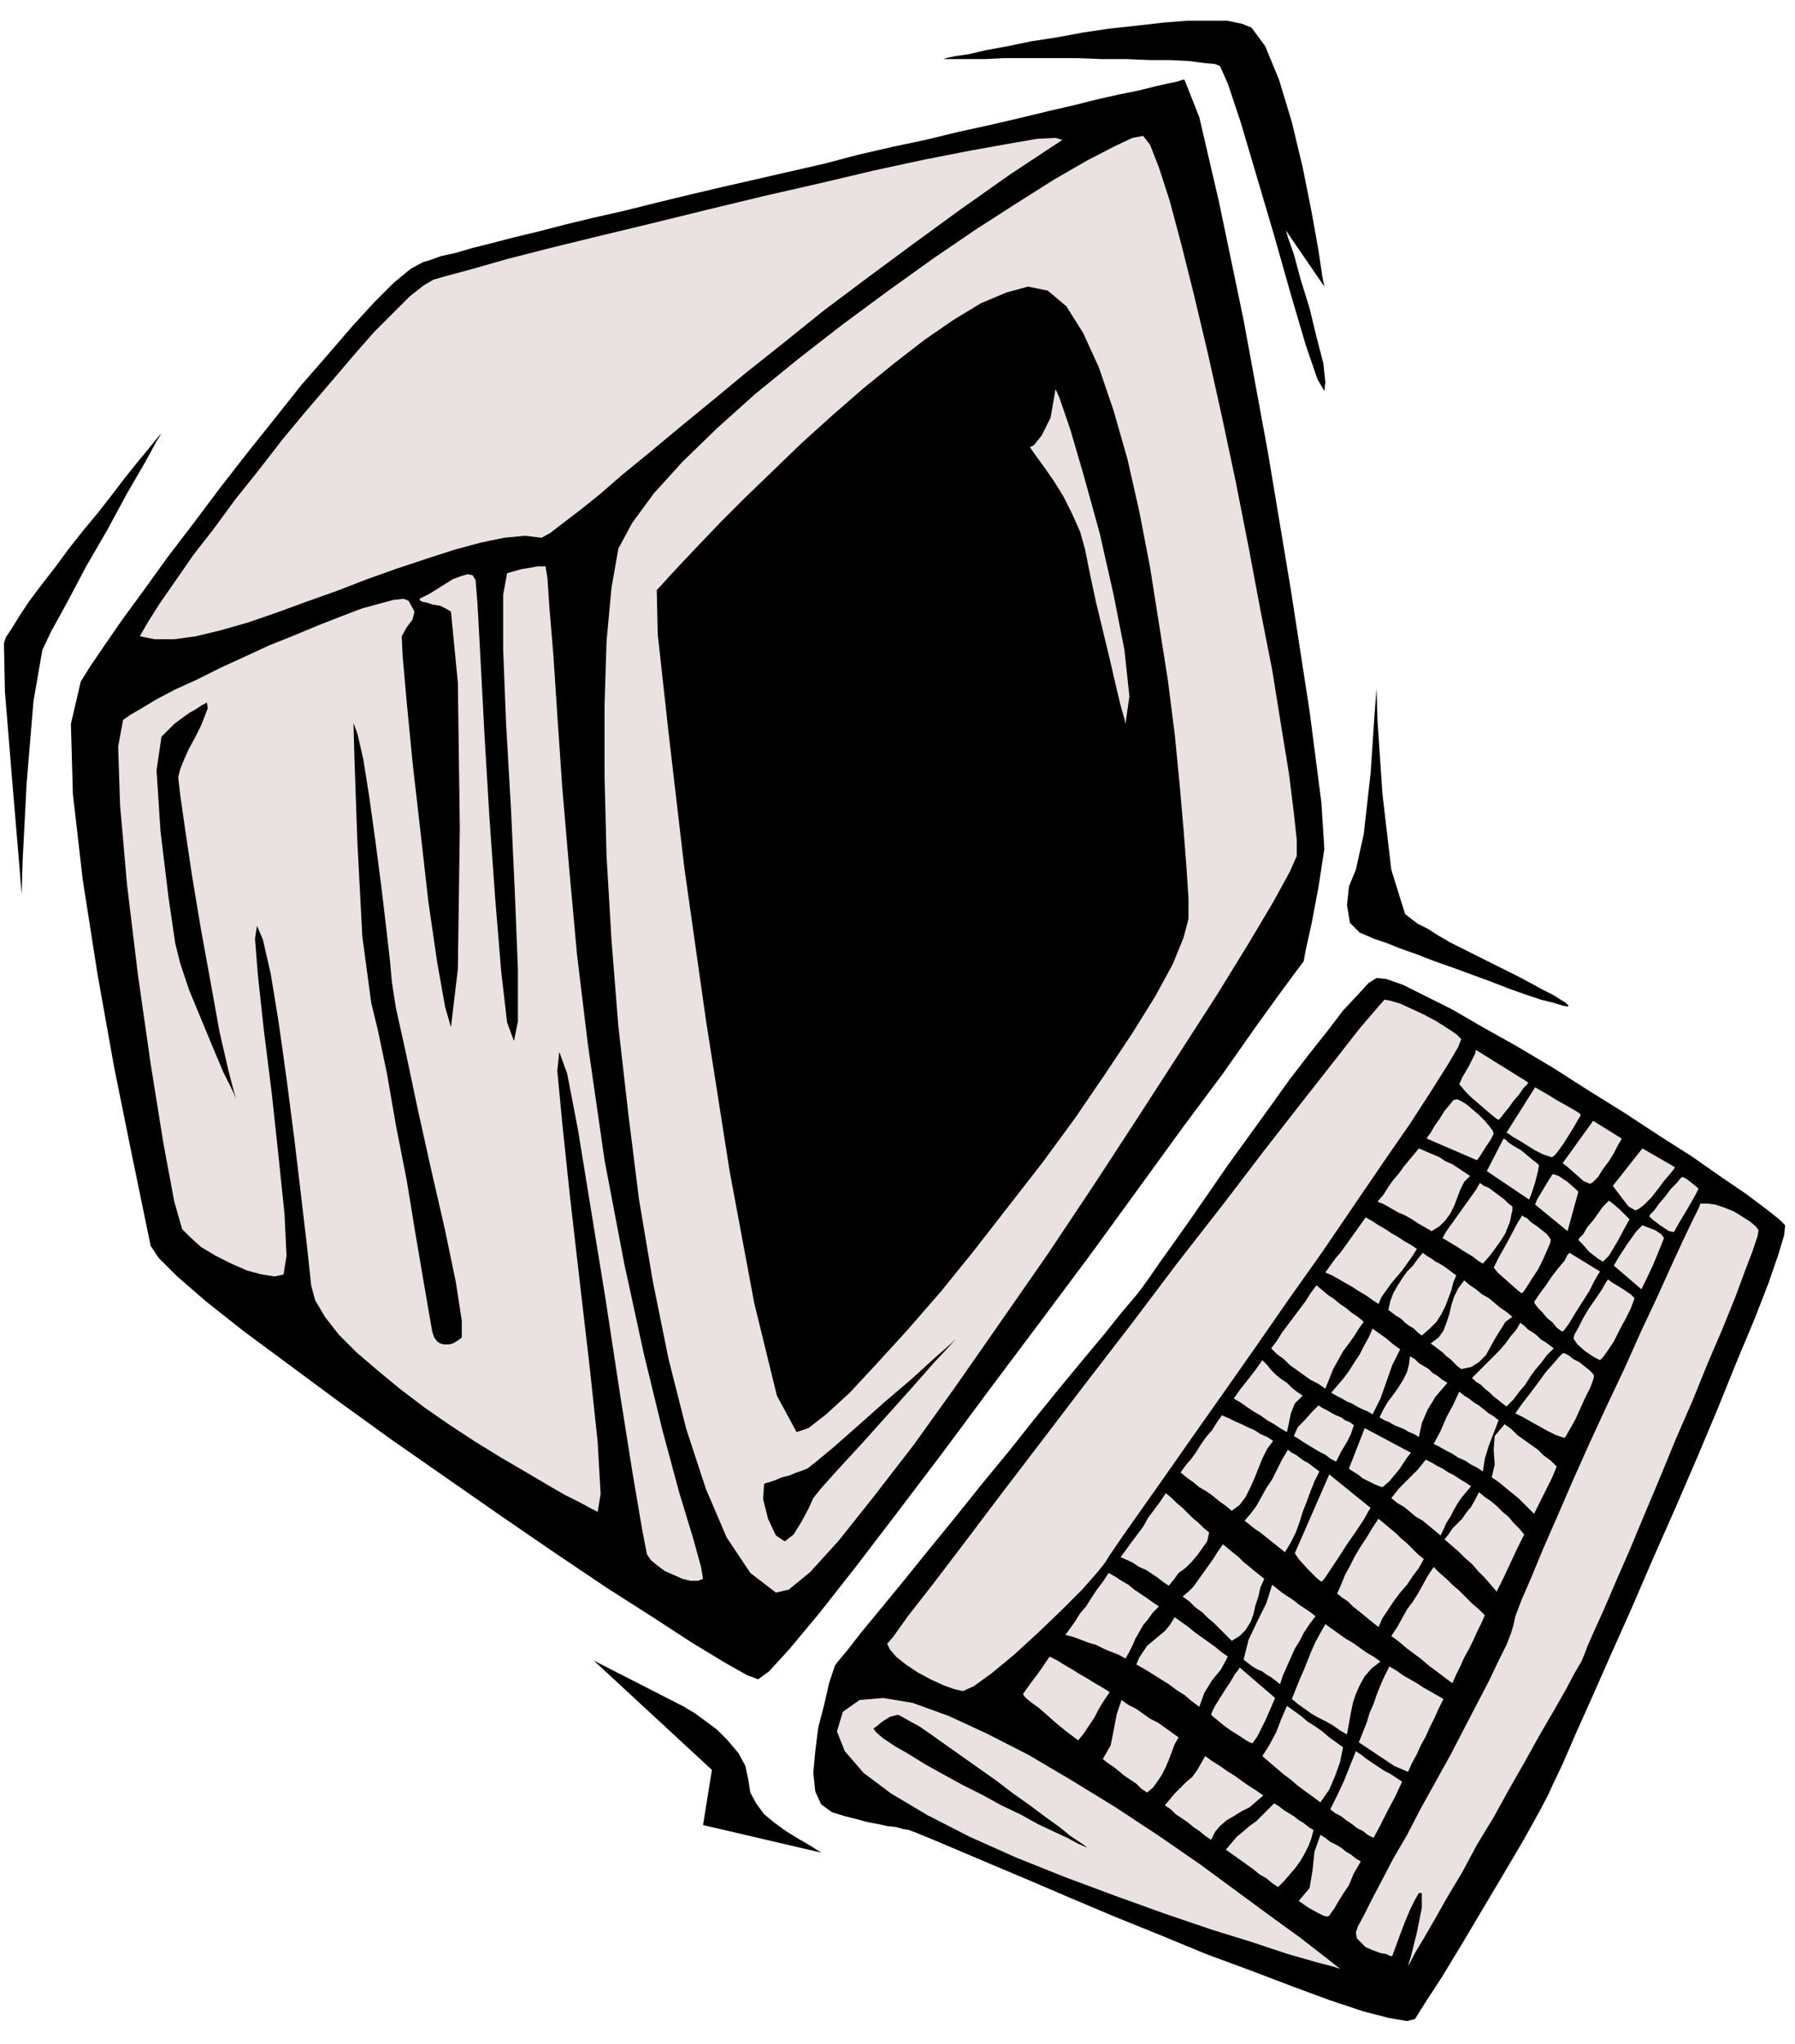
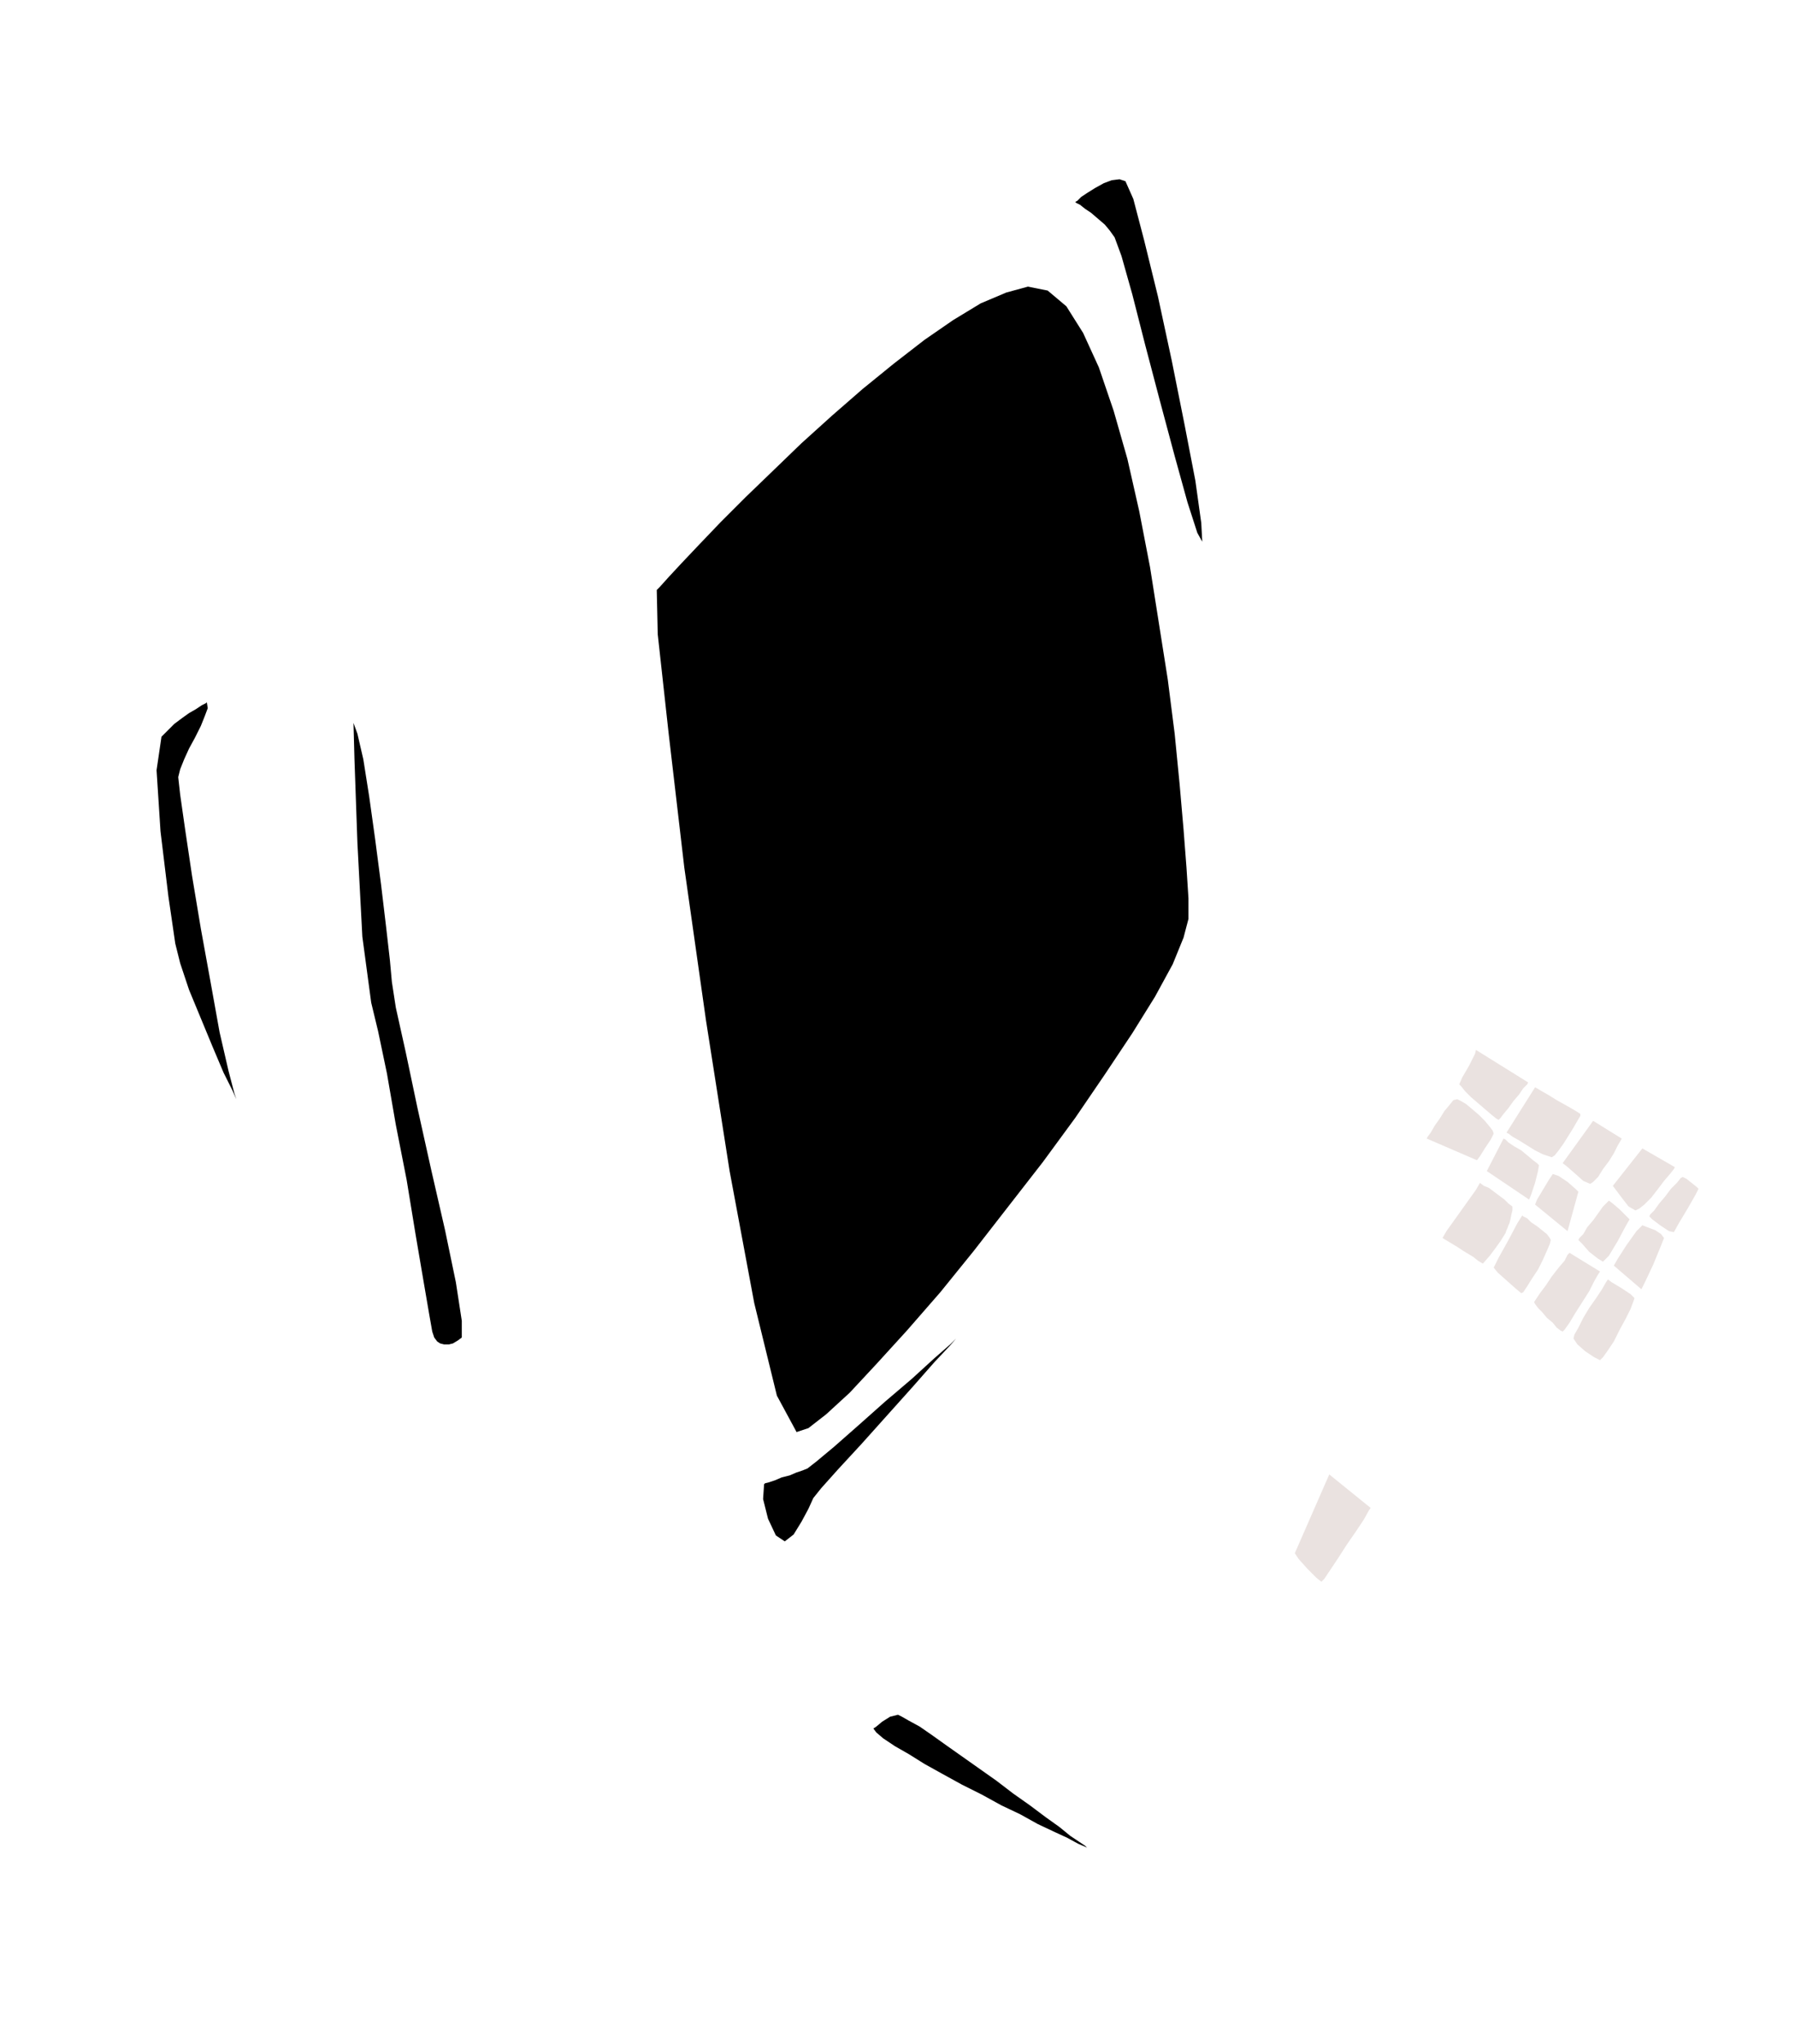
<svg xmlns="http://www.w3.org/2000/svg" width="1.823in" height="199.2" fill-rule="evenodd" stroke-linecap="round" preserveAspectRatio="none" viewBox="0 0 1823 2075">
  <style>.pen1{stroke:none}.brush2{fill:#000}.brush3{fill:#eae2e0}</style>
-   <path d="m695 1733 3 2 7 4 11 8 12 9 11 11 11 13 7 13 3 14 2 13 6 11 8 11 11 9 11 8 13 8 12 7 11 7-120-28 9-56-120-111 92 47zM1203 81h-2l-6 2-10 2-13 3-16 4-20 4-22 5-24 6-26 6-29 7-30 7-32 7-33 8-33 7-35 8-34 9-35 8-35 8-35 8-34 8-33 8-32 8-31 7-29 7-27 7-25 6-23 6-20 5-17 5-14 3-11 4-7 2-13 7-17 14-20 20-22 24-25 29-27 31-27 34-28 35-28 36-27 36-26 34-23 32-22 30-18 26-15 22-10 16-10 43 2 71 10 87 15 96 17 95 17 84 13 63 7 34 8 12 19 19 30 26 38 30 46 34 50 37 54 39 56 39 56 39 54 37 52 35 47 30 40 26 33 20 23 13 11 4 11-8 21-23 30-36 37-47 42-55 47-62 49-66 51-68 50-67 48-66 45-62 41-55 33-47 26-36 17-23 6-8 2-11 6-27 7-37 6-39-3-47-12-93-19-123-23-138-25-136-25-120-20-86-15-38zM848 1691l-6 18-5 22-6 23-3 24-2 22 2 19 6 13 11 8 13 4 12 3 11 3 11 2 9 2 9 1 7 2 6 1 8 3 17 7 26 11 33 14 38 16 42 18 45 19 47 19 46 19 46 17 42 16 38 14 33 11 27 7 18 3 8-2 10-16 17-26 20-33 22-37 22-37 20-34 15-27 9-17 5-11 10-21 13-30 17-38 19-43 21-47 22-51 23-52 22-51 21-50 19-47 18-43 14-36 10-29 6-20 1-10-6-6-14-11-20-15-25-17-30-21-33-21-35-23-37-23-36-23-37-22-34-19-31-18-28-14-22-11-17-6-10-1-8 5-11 12-15 16-16 21-19 24-20 26-20 28-21 29-21 29-20 29-18 26-17 24-15 21-11 16-8 11-4 5-5 6-11 13-16 20-20 24-24 29-26 32-27 34-28 34-28 35-27 33-25 31-23 28-19 23-14 18-10 12-3 4z" class="pen1 brush2" />
-   <path d="m142 646 15 3h20l22-3 25-6 28-8 29-10 30-11 31-11 31-12 31-11 30-10 28-9 26-7 24-5 21-2 17 2 9-5 13-10 17-13 20-16 23-20 27-22 30-25 33-27 35-29 39-31 41-33 44-33 46-34 48-35 51-36 53-35-7-2-19 1-29 5-39 7-46 9-51 11-55 13-57 13-58 14-57 14-54 13-49 12-43 11-35 10-26 7-14 4-10 6-14 11-16 16-20 20-21 24-23 27-24 28-25 30-24 31-24 30-22 30-21 27-18 26-16 23-12 19-8 14zm412-71 2 12 2 30 4 48 4 61 5 73 7 82 8 88 11 91 17 118 20 105 20 92 19 78 17 63 14 46 8 29 2 12-5 2h-8l-8-2-9-4-9-4-8-6-6-5-4-6-5-26-10-59-13-82-14-92-15-92-13-80-11-57-8-22-2 19 5 53 8 76 10 87 10 86 8 75 3 53-3 18-6-3-11-6-16-8-19-11-22-13-24-14-26-16-26-17-26-18-25-19-23-19-21-18-18-18-14-18-10-17-4-15-4-38-6-51-7-59-8-62-8-57-8-49-8-35-6-14-2 13 3 38 6 55 8 64 7 65 6 58 2 42-3 19-9 2-13-2-15-4-16-7-16-8-15-9-11-10-8-8-8-28-11-59-13-81-13-91-11-91-7-80-2-60 5-27 7-5 12-7 15-9 19-10 22-10 24-12 24-11 26-12 25-10 24-10 23-9 21-8 18-5 15-4 10-1 5 2 6 11-2 8-6 8-5 9 1 21 4 45 6 62 8 70 8 71 9 62 8 45 6 21 7-59 2-143-2-148-7-72-5-3-6-3-7-1-6-2-5-1-2-1-1-2 4-2 6-3 8-5 8-5 8-5 8-3 7-2 5 1 3 5 2 25 3 55 4 76 5 84 6 84 6 73 6 52 7 19 4-20v-53l-3-75-4-87-5-87-3-76v-55l4-22 7-2 7-2 6-1 6-1 5-1h8z" class="pen1 brush3" />
  <path d="m210 713 1 6-3 8-4 10-6 12-6 11-5 11-4 10-2 8 2 18 5 35 7 47 9 54 10 55 9 50 9 39 6 23 2 6-4-9-9-18-11-26-12-29-12-29-9-27-5-20-7-48-8-66-4-62 5-34 6-6 7-7 8-6 7-5 7-4 6-4 4-2 1-1zm149 21 4 11 6 26 6 38 6 43 6 46 5 42 4 35 2 22 4 26 10 45 12 57 14 63 14 61 11 53 6 39v17l-4 3-5 3-4 1h-5l-4-1-3-2-3-4-2-6-3-17-6-35-8-47-9-55-11-56-9-52-9-43-7-29-9-67-5-95-3-85-1-37zm733-529 2-1 4-4 6-4 8-5 9-5 8-3 8-1 6 2 8 18 11 42 14 57 14 65 13 65 11 57 6 43 1 19-5-9-10-31-13-47-15-56-15-57-13-51-11-39-7-19-5-7-5-6-7-6-7-6-6-4-5-4-4-2-1-1z" class="pen1 brush2" />
-   <path d="m958 60 3-1 9-2 14-2 17-4 22-4 24-5 26-4 27-5 27-4 28-3 26-3 25-2h40l15 3 10 4 14 19 14 34 13 43 11 46 9 45 7 39 4 27 2 10-39-57 2 7 6 17 7 26 9 29 7 29 7 27 2 19-1 9-7-12-12-35-15-51-17-60-18-61-16-54-13-39-8-18-5-2-11-1-15-2-19-1h-21l-24-1h-25l-26-1h-73l-20 1h-42zM164 440l-2 2-5 6-8 10-10 12-12 15-13 17-14 18-15 18-15 19-14 19-14 18-12 16-10 15-8 13-6 9-2 6 1 49 7 86 7 83 3 37 1-34 4-78 7-84 9-52 9-19 16-29 19-36 22-38 20-37 18-31 12-22 5-8zm1234 259 1 33 5 74 9 77 14 45 5 4 8 6 10 5 11 7 12 7 14 7 14 7 14 7 14 7 14 7 13 7 11 6 10 5 8 5 5 3 3 3-1 1-5-1-10-3-12-3-15-5-17-6-18-7-19-7-19-7-20-7-18-7-17-6-15-6-12-4-9-4-5-2-10-10-3-18 2-19 7-17 8-36 7-62 4-60 2-26z" class="pen1 brush2" />
-   <path d="M1727 1222h7l8 1 9 3 10 4 8 5 8 5 6 5 3 4-1 6-5 15-8 21-10 27-13 32-15 35-15 37-17 39-16 39-16 38-15 36-14 32-12 28-10 22-7 16-3 8-3 7-7 12-9 17-12 21-14 24-15 27-16 28-16 29-17 28-15 28-15 25-13 23-11 19-9 15-5 10-2 3 3-10 6-24 5-25v-15h-3l-4 7-5 10-5 12-5 13-4 11-3 8-1 3h-2l-4-2-6-1-8-3-7-3-5-5-4-4-1-6 2-6 6-11 8-16 10-19 12-23 14-24 14-27 15-27 15-27 14-27 13-25 12-23 10-21 8-16 5-13 2-7 2-9 6-16 10-23 12-29 14-32 16-37 17-38 18-39 18-38 17-38 16-34 14-31 12-26 10-21 6-12 2-5zm-826 447 3 6 6 7 10 8 12 8 13 7 13 6 11 4 9 2 11-5 18-13 23-19 24-22 24-23 21-21 15-17 8-10 5-8 13-19 19-27 24-34 28-40 31-44 33-47 34-49 34-48 32-47 30-44 27-39 22-34 17-27 10-17 3-8-5-5-9-6-11-7-13-7-13-6-11-5-10-3-6-1-7 8-18 21-25 32-33 42-39 50-42 55-46 59-46 61-47 61-45 59-42 55-37 49-32 42-25 32-15 21-6 7zm460 330-5-4-14-11-22-17-29-21-34-25-38-28-42-29-44-29-44-27-44-26-43-22-39-18-36-13-30-5-24 2-17 12-6 20 8 20 19 22 28 21 37 22 43 22 47 21 50 20 51 19 50 18 47 16 42 13 36 12 28 8 19 5 6 2zm-295-317-11 16-9 12-5 7-2 3 1 2 3 3 5 4 7 5 8 7 9 8 11 9 12 9 5-6 4-6 4-6 4-6 3-6 4-7 4-6 4-6-8-5-7-4-8-5-7-4-8-5-7-4-8-5-8-4zm73 44-5 15-3 16-3 15-8 14 5 4 6 4 5 4 6 5 6 4 6 4 5 5 6 4 6-5 5-7 4-6 4-8 3-7 3-8 3-8 4-7-7-5-7-5-7-5-8-4-7-5-7-5-8-4-7-5zm-13-129-6 9-6 8-6 9-5 8-6 7-5 8-5 7-5 7 8 2 8 3 8 3 7 2 8 4 7 3 8 3 7 4 4-7 3-6 3-7 4-7 4-7 5-6 5-7 6-6-6-4-7-5-6-4-6-4-6-5-7-4-6-4-7-4zm67 45-5 8-5 6-6 5-6 5-6 5-4 6-4 6-3 7 9 5 8 5 8 5 8 5 8 6 8 5 7 6 8 6 5-14 8-13 9-11 7-13-7-5-6-5-7-5-7-5-7-5-6-5-7-5-7-5zm-10 191 6 4 5 5 6 4 6 4 6 5 6 4 6 5 6 4 4-8 5-6 7-6 7-4 8-5 8-4 7-6 7-6-7-5-8-5-7-5-7-5-8-5-7-5-8-5-7-5-4 7-4 7-5 7-6 5-6 6-6 6-5 6-5 6zm283-108-7-4-7-4-7-4-6-4-7-4-7-4-7-5-7-4-5 10-4 9-4 10-3 9-4 9-3 10-4 10-4 10 6 4 6 4 6 4 6 4 6 4 6 4 7 3 7 3 4-9 5-9 4-9 5-9 4-9 5-10 4-9 5-10zm-159 7-6 14-5 13-7 13-7 11 7 6 7 6 7 6 8 6 7 6 8 6 7 5 8 6 9-13 6-14 5-14 3-15-7-5-7-5-7-6-7-5-8-5-7-6-7-5-7-5zm117 77-6-4-6-4-6-3-6-4-6-4-6-4-5-4-6-4-6 15-6 15-7 15-7 14 5 4 6 3 5 4 6 4 5 4 6 3 5 4 6 3 7-13 7-14 8-15 7-15zm-130 22-6 6-6 6-6 6-7 5-7 6-6 5-6 7-5 6 7 5 7 5 7 5 7 5 6 5 7 4 6 5 6 4 6-6 6-7 6-7 5-7 4-7 4-8 3-8 2-8-5-3-5-4-5-3-5-4-5-3-5-3-5-4-5-3zm47 32-6 17-2 19-3 18-11 13 10 7 9 5 6 3 4 1 2-1 2-3 3-4 4-7 5-8 6-9 5-12 7-12-5-3-5-4-5-3-5-4-5-3-6-3-5-4-5-3zm-82-170 36 31-3 7-7 16-8 16-5 7-3-1-5-3-6-4-8-5-7-5-6-5-5-4-2-2 1-3 3-6 5-8 5-8 6-9 4-7 4-5 1-2zm-31-137-6-5-5-5-6-5-5-5-5-5-6-5-5-5-6-5-6 9-6 8-6 8-5 9-6 8-6 8-5 7-6 8 7 3 6 3 6 4 7 3 6 4 6 4 5 4 6 4 5-6 5-7 7-5 6-6 6-7 5-7 5-7 2-9zm56 47-5-4-5-4-6-5-5-4-5-5-5-4-6-5-5-4-5 7-5 8-5 7-5 7-5 7-5 7-5 5-6 5 7 5 6 6 7 5 6 6 6 5 6 6 6 6 6 6 8-5 6-6 5-8 3-8 2-9 3-9 2-9 4-9zm52 38-5-4-6-4-6-4-5-4-6-4-6-4-5-4-5-4-6 19-9 18-9 19-5 20 5 4 4 3 5 3 5 2 4 3 5 3 4 3 5 4 3-9 4-9 4-9 4-9 5-8 4-8 6-9 6-8zm-95-204-5 7-5 8-6 7-5 7-5 8-5 7-6 7-5 7 6 5 7 5 6 5 7 4 7 5 6 5 7 5 6 5 8-6 6-8 5-10 4-9 4-10 4-10 5-10 6-8-6-4-7-3-6-4-7-3-6-3-7-3-6-3-7-3zm67 35-6 10-5 10-5 10-6 9-5 9-5 9-6 8-6 7 5 4 5 4 6 4 5 4 5 4 5 4 5 4 5 4 6-10 5-10 4-11 3-10 4-10 4-11 4-10 5-10-4-3-4-3-4-3-4-2-4-3-4-3-4-2-4-3zm4 253 6 5 7 5 7 5 7 4 8 4 7 4 7 5 7 4 2-11 2-11 2-10 3-9 4-9 5-9 7-8 9-7-7-5-7-4-7-5-7-5-7-4-7-5-7-5-7-5-5 9-5 9-4 9-4 10-4 10-4 9-4 10-4 10zm88-183-6 9-6 10-6 9-6 10-5 10-5 9-4 10-4 9 5 4 6 4 5 5 5 4 5 4 6 5 5 4 5 4 4-9 6-9 6-9 6-8 7-8 6-9 6-8 5-9-6-5-5-5-6-6-6-5-5-5-6-5-6-5-6-5zm108 98-6-6-7-6-6-6-7-7-7-6-6-6-7-6-6-6-6 9-5 9-5 9-5 8-6 8-5 9-5 9-6 9 8 6 7 6 8 6 8 6 7 6 8 6 8 6 8 6 4-9 4-8 4-9 5-9 4-8 4-9 4-8 4-9zM1161 138l-11 2-19 9-27 14-33 19-38 24-42 27-44 30-46 33-46 34-45 35-43 35-39 35-35 34-29 32-22 30-14 26-7 40-5 54-2 64v74l2 80 5 85 7 88 10 88 11 88 14 83 16 79 18 71 20 61 21 49 24 36 26 20 13-3 22-18 29-32 35-44 41-53 43-60 46-66 48-69 46-69 45-69 42-65 38-59 32-52 25-42 17-31 7-16v-16l-3-28-5-40-8-49-9-56-12-61-12-64-13-66-14-66-14-63-14-59-13-52-12-45-11-34-9-23-7-9zm162 1279-6-4-5-4-5-5-6-4-5-4-5-5-4-5-5-5-7 10-7 9-8 10-7 10 7 4 7 5 6 4 7 4 7 5 7 4 6 4 7 4 2-9 2-10 4-10 8-8zm16 10-7 7-7 8-7 7-4 9 5 3 6 4 5 3 5 3 5 3 6 3 5 4 6 3 5-10 6-10 4-8 3-9-4-3-5-2-4-3-5-2-4-2-5-3-4-2-5-3zm155 82-6-4-5-3-6-4-6-3-6-4-6-3-5-3-6-3-4 5-4 5-5 5-4 4-5 5-5 5-4 5-4 5 6 5 7 4 6 5 6 5 7 4 6 5 6 5 6 5 3-6 3-7 4-6 3-6 4-7 4-6 5-6 5-6zm8 6-4 8-4 7-5 6-4 6-5 5-5 5-4 6-4 5 7 6 7 6 7 7 7 6 6 7 7 7 6 7 6 7 7-14 7-15 7-15 7-14-5-6-6-6-5-6-6-5-6-6-6-5-6-4-6-5zm26-69-10 12-1 14 1 15-3 13 6 4 5 4 6 5 5 4 6 5 5 5 5 5 5 5 6-12 6-12 6-12 5-12-6-6-7-5-6-6-7-5-7-5-7-5-6-6-7-5zm-46-33-6 13-7 13-6 14-7 13 6 3 7 4 6 3 6 4 7 3 6 4 6 3 6 4 2-13 4-13 5-13 5-13-5-4-5-3-5-4-5-4-5-3-5-4-5-3-5-4zm-50-36-1 8-2 8-4 8-5 8-5 7-6 8-4 7-4 8 5 3 5 2 5 3 5 2 5 2 5 3 5 2 5 3 3-14 6-14 8-13 12-14-5-3-5-4-5-3-4-4-5-3-5-3-4-4-5-3zm-95-72-6 8-5 8-6 8-6 8-6 8-6 8-5 8-6 8 6 6 7 5 6 6 7 5 7 5 7 5 8 4 7 5 4-10 4-10 5-9 5-9 6-8 5-7 5-8 5-7-6-5-6-4-6-5-6-4-6-5-6-4-6-5-6-5zm57 44-4 9-5 9-4 8-6 9-5 8-6 8-6 7-6 7 5 3 6 3 5 3 5 2 5 3 6 3 5 2 5 3 8-16 6-17 6-17 8-16-7-5-7-6-7-5-7-5zm-8 101 47 25-4 5-8 12-10 12-7 6-3-1-5-2-6-3-6-3-5-4-5-3-3-2-1-1 16-41zm158-107-4 7-6 7-5 7-6 7-7 7-7 7-7 7-7 7 4 4 5 3 4 4 5 4 4 4 4 3 5 4 4 3 7-7 6-8 6-7 5-8 5-7 6-7 6-8 7-7-4-3-4-3-5-3-4-4-4-3-5-3-4-4-4-3zm-57-43-6 8-4 8-3 9-2 9-3 9-3 8-5 7-8 6 4 3 4 3 4 3 4 4 4 3 3 3 4 4 4 3 10-2 8-5 7-7 5-9 5-9 5-8 5-8 7-5-6-5-6-4-6-5-6-5-7-4-6-5-6-4-6-5zm-100-64-5 7-5 7-5 7-5 7-5 7-6 7-5 7-5 7 7 3 7 4 7 4 7 4 6 4 7 4 7 5 6 4 3-7 5-7 5-7 5-6 6-7 5-7 5-7 5-8-6-4-7-4-6-4-7-4-6-4-7-4-6-4-7-4zm58 36-5 6-5 7-6 6-5 7-5 8-4 7-3 8-2 9 4 3 4 3 5 3 4 4 4 3 5 3 4 4 4 3 8-7 7-7 5-8 4-8 3-8 3-8 2-8 3-7-4-3-4-3-4-3-5-3-4-2-4-3-5-3-4-3zm94 163 2 1 6 3 7 4 9 5 9 5 8 4 6 2 3 1 2-3 4-7 5-9 5-11 5-11 5-10 3-8 1-4-1-2-4-4-5-4-5-4-6-3-5-4-4-2h-2l-3 3-6 7-8 9-8 11-9 12-7 9-5 7-2 3zm-10-183 1-3 1-2 1-3 1-2-1 2-1 3-1 2-1 3zm-36-58-6-4-6-4-6-4-7-3-6-4-7-3-7-3-7-3-5 6-5 6-5 6-5 7-6 7-5 7-5 8-6 7 7 3 7 4 7 4 7 3 7 4 6 4 7 4 7 4 8-5 6-6 5-7 4-8 3-8 3-8 4-8 6-6z" class="pen1 brush3" />
-   <path d="m1503 1201-4 7-5 7-5 7-5 7-5 7-5 7-5 7-4 7 5 3 5 3 5 3 6 4 5 3 5 3 5 4 5 3 7-8 6-8 5-7 5-8 1-3 1-2 1-3 1-2 1-4 1-5 1-4v-4l-4-3-4-4-4-3-4-3-4-3-4-3-5-2-4-3zm43 33-5 8-9 17-10 18-5 10 4 5 9 8 9 8 6 5 2-1 4-6 5-8 6-9 5-10 4-9 3-7 1-4-1-2-3-4-5-4-5-4-6-4-4-4-4-2-1-1zm48 38-2 2-3 6-6 7-7 9-6 9-6 8-4 6-2 3 1 2 3 4 4 4 5 6 6 5 4 5 4 3 2 1 2-2 5-7 6-10 7-11 7-11 5-10 4-7 2-3-31-19zm39 27-2 3-4 7-6 9-7 10-6 10-5 10-4 7-1 4 4 6 8 7 9 6 6 3 3-3 5-7 6-9 6-12 6-11 5-10 3-8 1-3-4-4-9-6-10-6-4-3zm-184-143 51 22 3-4 5-8 6-9 3-6-1-3-3-4-5-6-6-6-7-6-6-5-5-3-4-2-4 1-4 5-5 6-5 8-5 7-4 7-3 4-1 2zm61 33 17-33 2 1 3 3 6 4 7 4 6 5 6 5 4 3 2 2-1 6-3 12-4 12-2 5-43-29zm49 34 2-5 6-10 6-10 4-6 6 2 9 6 8 7 3 3-11 40-33-27zm44 36 4 4 7 8 9 7 5 3 6-6 9-15 8-15 4-7-3-3-7-7-7-6-4-3-2 2-4 4-5 7-5 7-6 7-4 7-4 4-1 2zm36 26 28 24 4-8 8-17 7-17 4-10-3-4-6-4-8-3-5-2-6 6-10 14-9 14-4 7zm-140-219-1 4-6 12-7 12-3 7 2 2 4 5 6 6 7 6 7 6 7 6 5 4 2 1 2-2 3-4 5-6 5-7 6-7 4-6 4-4 1-2-53-33zm60 38 2 1 5 3 7 4 8 5 9 5 7 4 5 3 3 2v2l-3 5-4 7-5 8-5 8-5 7-4 5-3 2-3-1-6-2-8-4-8-5-8-5-7-4-4-3-2-1 29-46zm28 77 4 3 8 7 9 8 7 3 3-2 5-5 5-8 6-8 5-8 4-8 3-5 1-2-29-18-31 43zm51 23 3 4 6 8 7 9 7 4 4-2 5-4 7-7 7-9 6-8 6-7 4-5 1-2-33-19-30 38zm37 31 3 3 8 6 9 6 5 1 5-9 9-15 8-14 3-6-2-2-5-4-5-4-4-2-2 1-4 5-6 6-6 8-6 7-5 7-4 4-1 2zm-360 342 4 6 9 10 9 9 5 4 3-3 6-9 8-12 9-14 9-13 8-12 5-9 2-3-42-34-35 80z" class="pen1 brush3" />
+   <path d="m1503 1201-4 7-5 7-5 7-5 7-5 7-5 7-5 7-4 7 5 3 5 3 5 3 6 4 5 3 5 3 5 4 5 3 7-8 6-8 5-7 5-8 1-3 1-2 1-3 1-2 1-4 1-5 1-4v-4l-4-3-4-4-4-3-4-3-4-3-4-3-5-2-4-3zm43 33-5 8-9 17-10 18-5 10 4 5 9 8 9 8 6 5 2-1 4-6 5-8 6-9 5-10 4-9 3-7 1-4-1-2-3-4-5-4-5-4-6-4-4-4-4-2-1-1zm48 38-2 2-3 6-6 7-7 9-6 9-6 8-4 6-2 3 1 2 3 4 4 4 5 6 6 5 4 5 4 3 2 1 2-2 5-7 6-10 7-11 7-11 5-10 4-7 2-3-31-19zm39 27-2 3-4 7-6 9-7 10-6 10-5 10-4 7-1 4 4 6 8 7 9 6 6 3 3-3 5-7 6-9 6-12 6-11 5-10 3-8 1-3-4-4-9-6-10-6-4-3zm-184-143 51 22 3-4 5-8 6-9 3-6-1-3-3-4-5-6-6-6-7-6-6-5-5-3-4-2-4 1-4 5-5 6-5 8-5 7-4 7-3 4-1 2zm61 33 17-33 2 1 3 3 6 4 7 4 6 5 6 5 4 3 2 2-1 6-3 12-4 12-2 5-43-29zm49 34 2-5 6-10 6-10 4-6 6 2 9 6 8 7 3 3-11 40-33-27zm44 36 4 4 7 8 9 7 5 3 6-6 9-15 8-15 4-7-3-3-7-7-7-6-4-3-2 2-4 4-5 7-5 7-6 7-4 7-4 4-1 2zm36 26 28 24 4-8 8-17 7-17 4-10-3-4-6-4-8-3-5-2-6 6-10 14-9 14-4 7zm-140-219-1 4-6 12-7 12-3 7 2 2 4 5 6 6 7 6 7 6 7 6 5 4 2 1 2-2 3-4 5-6 5-7 6-7 4-6 4-4 1-2-53-33zm60 38 2 1 5 3 7 4 8 5 9 5 7 4 5 3 3 2v2l-3 5-4 7-5 8-5 8-5 7-4 5-3 2-3-1-6-2-8-4-8-5-8-5-7-4-4-3-2-1 29-46zm28 77 4 3 8 7 9 8 7 3 3-2 5-5 5-8 6-8 5-8 4-8 3-5 1-2-29-18-31 43zm51 23 3 4 6 8 7 9 7 4 4-2 5-4 7-7 7-9 6-8 6-7 4-5 1-2-33-19-30 38zm37 31 3 3 8 6 9 6 5 1 5-9 9-15 8-14 3-6-2-2-5-4-5-4-4-2-2 1-4 5-6 6-6 8-6 7-5 7-4 4-1 2zm-360 342 4 6 9 10 9 9 5 4 3-3 6-9 8-12 9-14 9-13 8-12 5-9 2-3-42-34-35 80" class="pen1 brush3" />
  <path d="m667 599 1 45 11 100 16 137 22 155 24 153 25 134 23 94 20 37 12-4 18-14 24-22 27-29 31-34 34-39 34-42 35-45 35-45 33-45 30-44 28-42 23-37 18-33 11-27 5-19v-21l-2-31-3-39-4-46-5-51-7-55-9-57-9-57-11-57-12-53-14-49-15-44-16-35-17-27-19-16-20-4-22 6-26 11-28 17-29 20-31 24-32 26-31 27-31 28-29 28-28 27-25 25-22 23-18 19-13 14-9 10-3 3z" class="pen1 brush2" />
-   <path d="m1046 454 4-2 8-10 9-18 5-29 4 9 11 32 14 48 16 58 14 62 11 56 5 47-4 28-1-5-4-14-5-21-6-26-7-29-7-29-6-28-5-25-5-18-8-18-9-18-10-16-9-13-8-11-5-7-2-3z" class="pen1 brush3" />
  <path d="m776 1507-1 15 5 20 8 17 9 6 9-7 8-13 7-13 5-11 8-10 17-19 24-26 26-29 26-29 22-25 16-17 6-7-6 6-16 14-23 21-27 23-27 24-25 22-18 15-9 7-5 2-6 2-7 3-8 2-7 3-6 2-4 1-1 1zm111 248 3 4 7 6 12 8 14 8 16 10 18 10 20 11 20 10 20 11 19 9 18 10 17 8 13 6 11 6 7 3 2 1-2-2-6-4-9-6-11-9-14-10-16-12-17-12-17-13-17-12-17-12-17-12-14-10-13-9-11-6-7-4-4-2-8 2-8 5-6 5-3 2z" class="pen1 brush2" />
</svg>